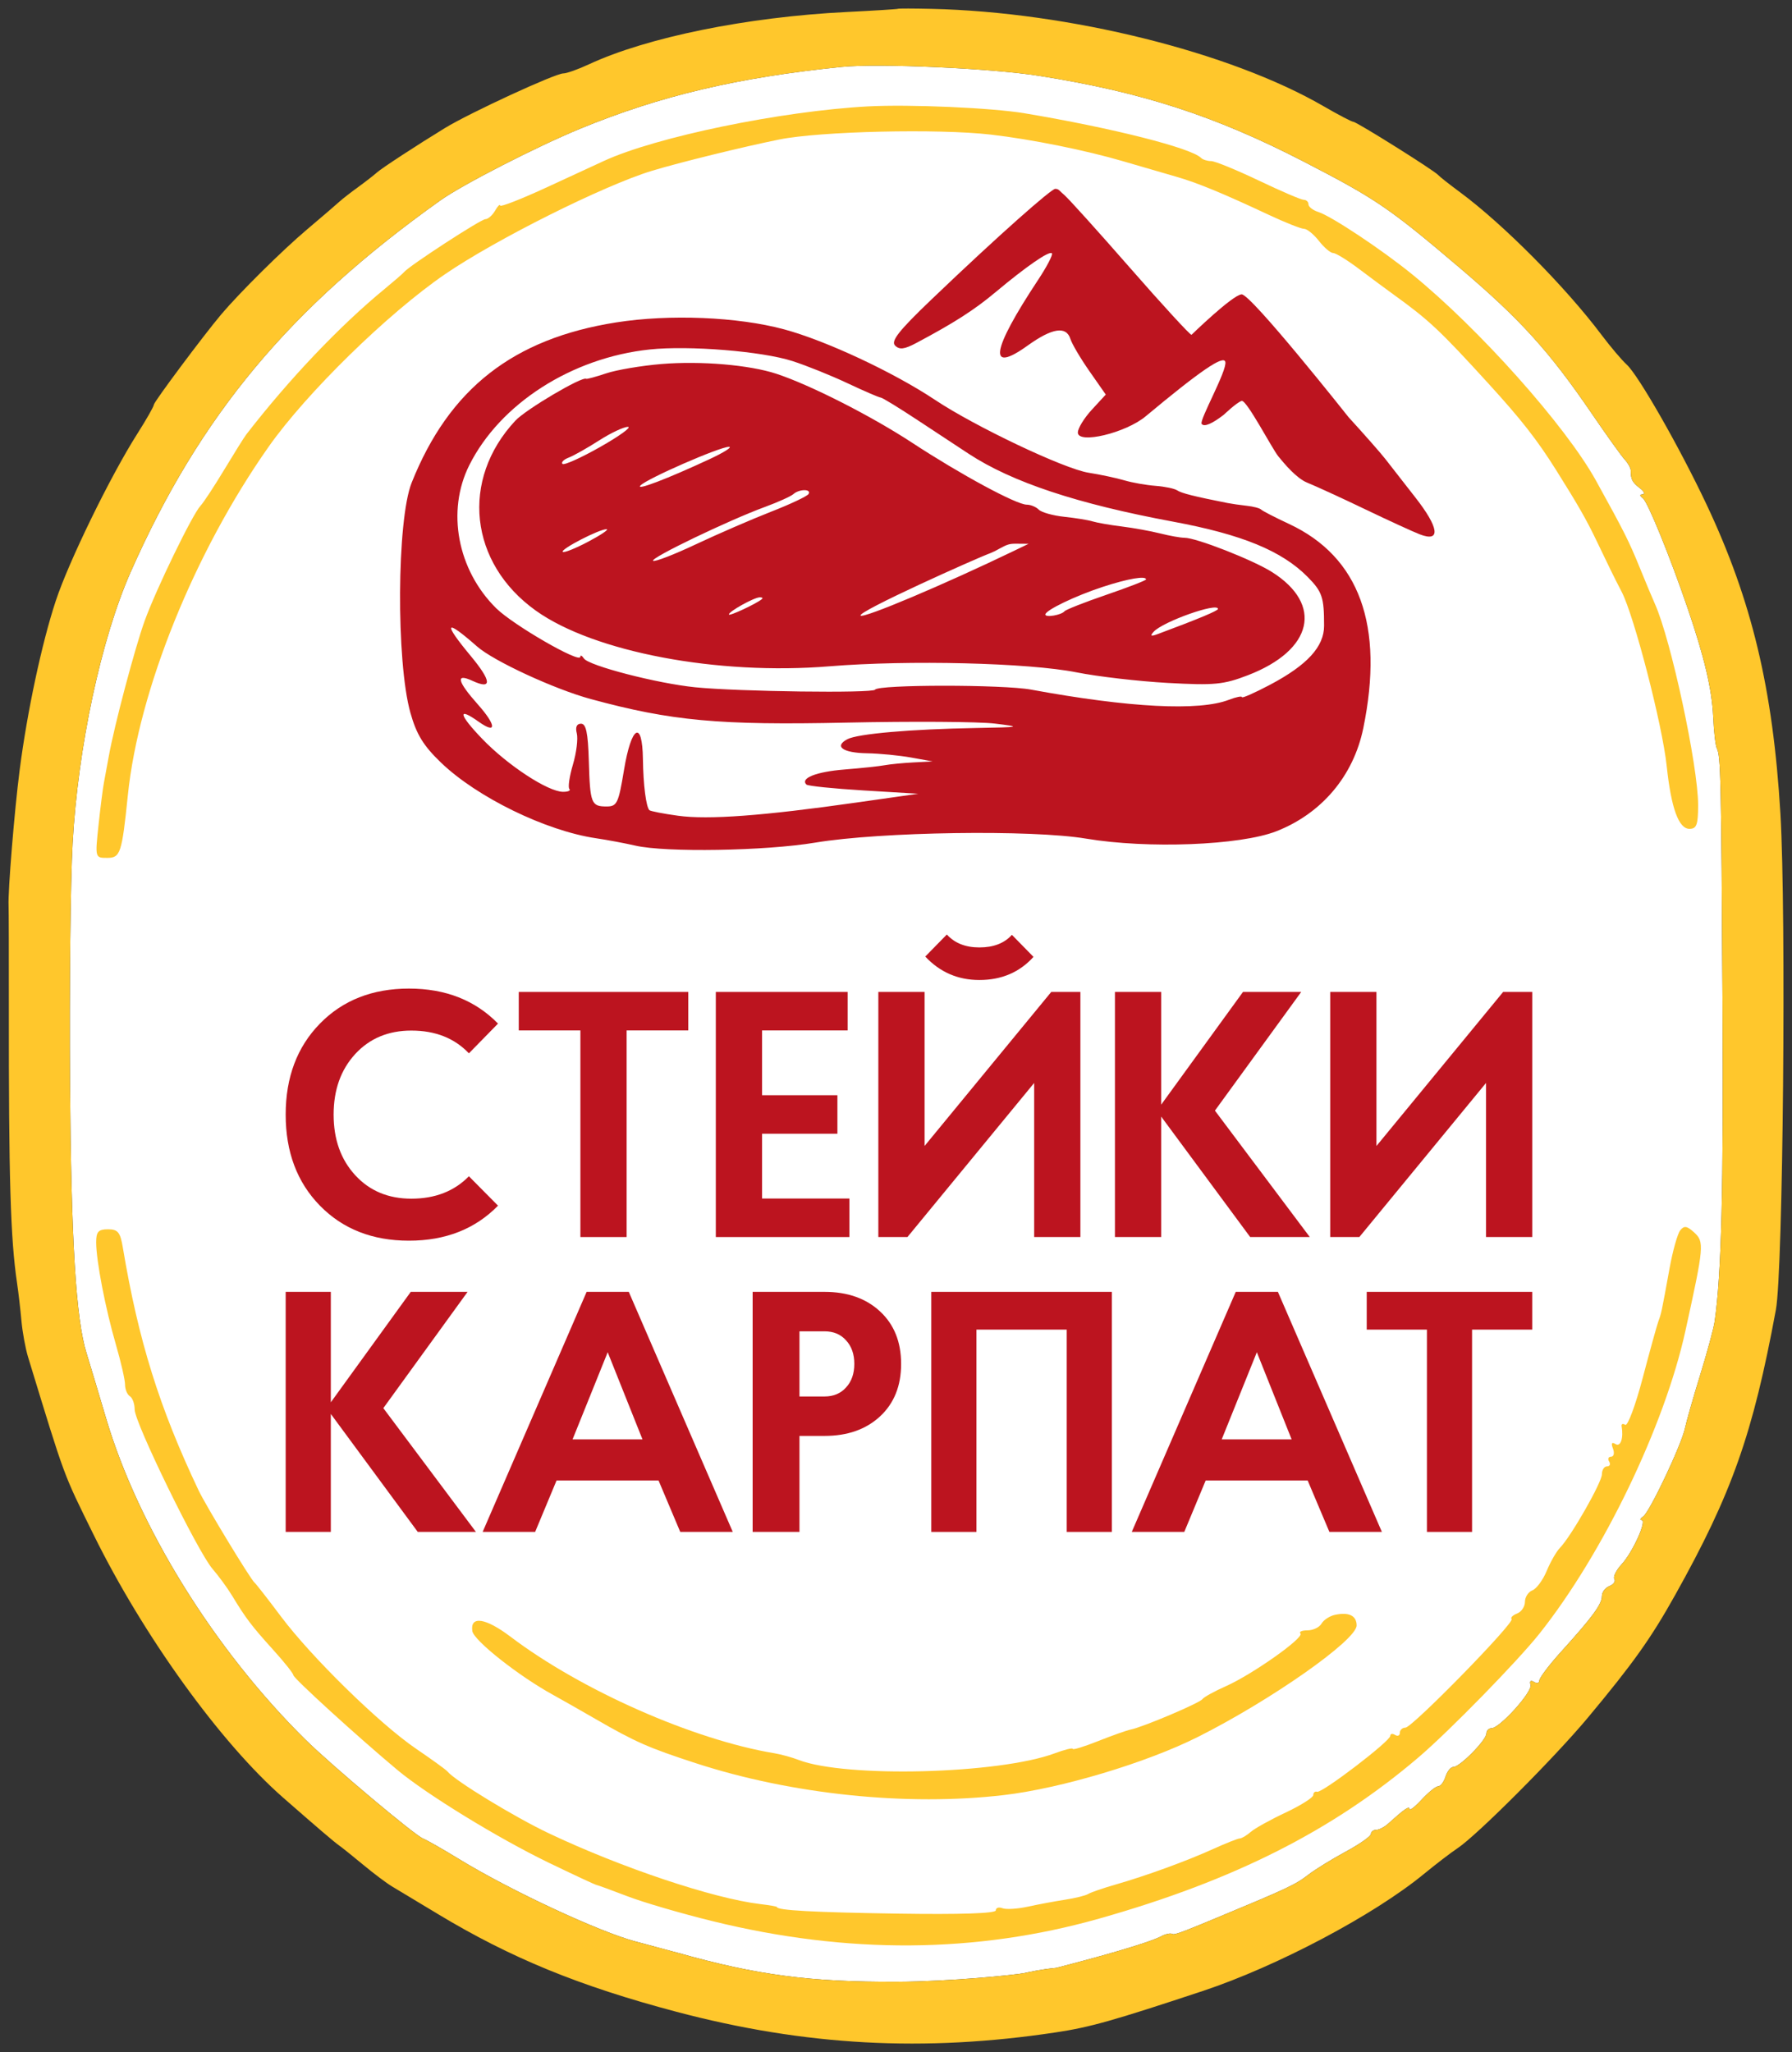
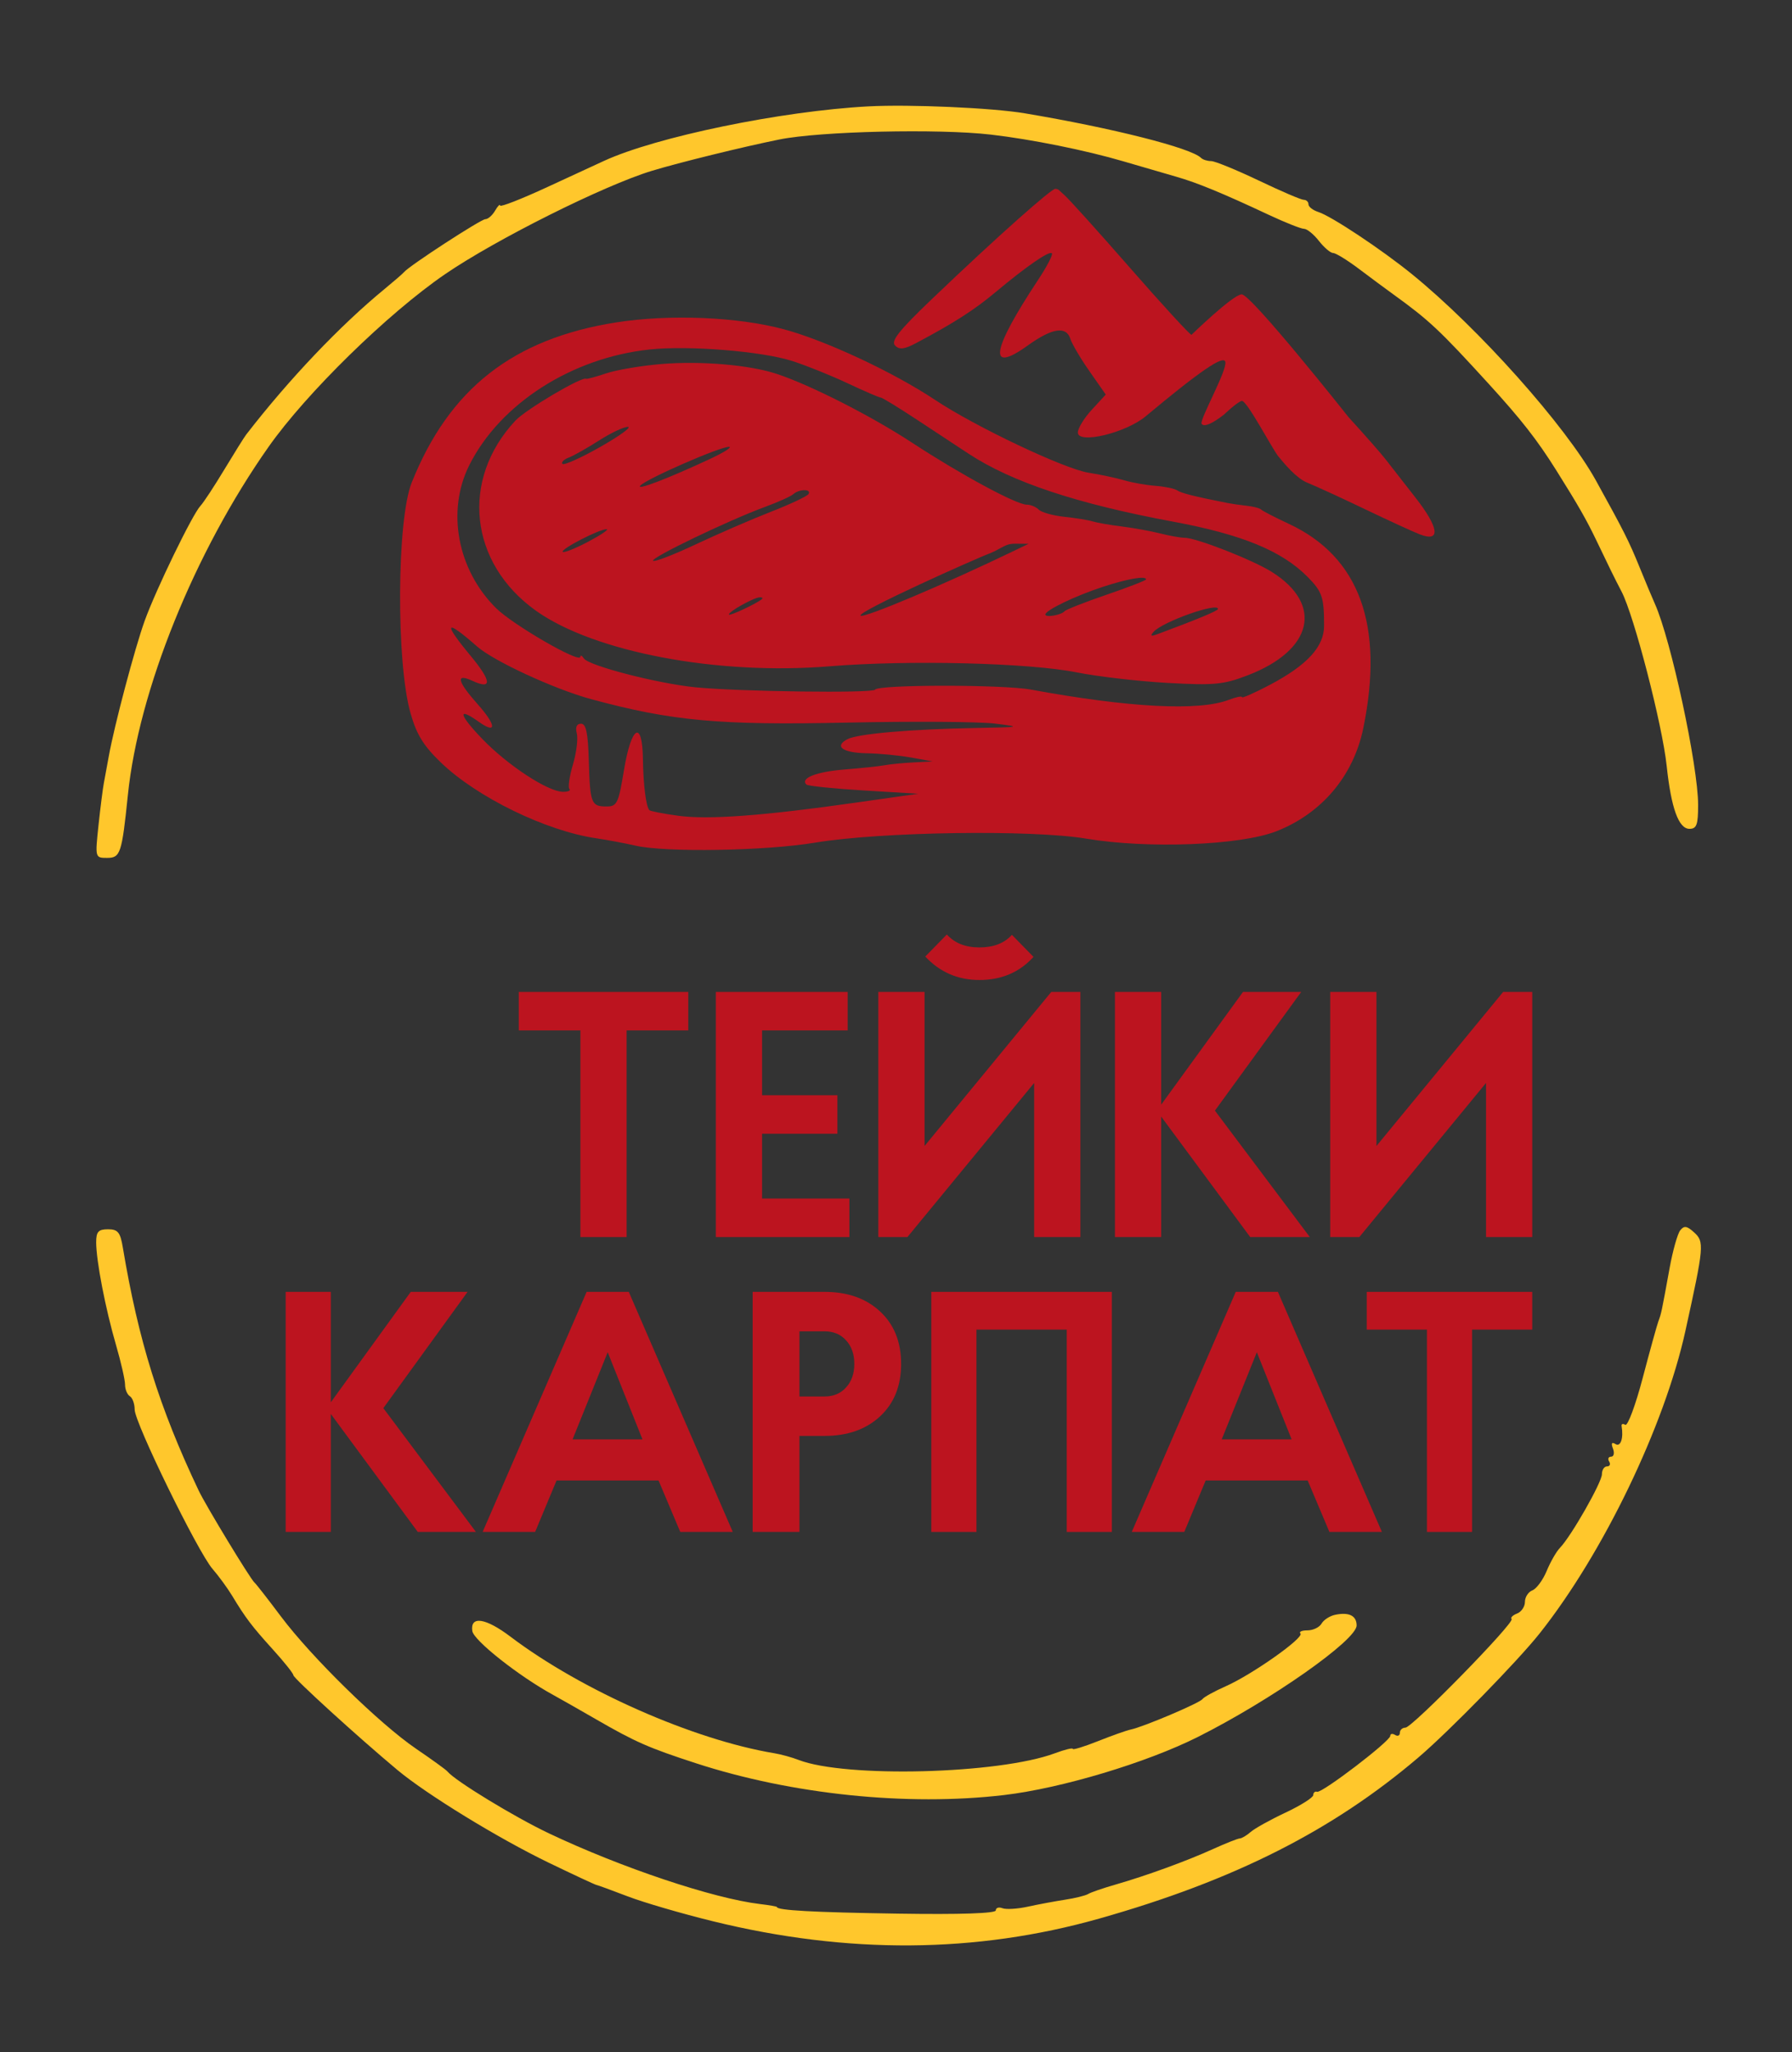
<svg xmlns="http://www.w3.org/2000/svg" width="69" height="79" viewBox="0 0 69 79" fill="none">
  <rect x="0" y="0" width="69" height="79" fill="#333333" stroke="none" />
-   <path fill-rule="evenodd" clip-rule="evenodd" d="M40.007 2.919C43.954 3.542 46.782 4.458 50.189 6.215C52.972 7.65 53.493 8.004 56.186 10.292C58.546 12.296 59.658 13.524 61.314 15.954C61.872 16.772 62.432 17.553 62.559 17.691C62.687 17.828 62.791 18.018 62.791 18.113C62.791 18.453 62.851 18.569 63.143 18.792C63.306 18.917 63.356 19.023 63.254 19.028C63.131 19.034 63.131 19.083 63.254 19.174C63.443 19.313 64.291 21.394 64.98 23.408C65.629 25.306 65.917 26.533 65.966 27.599C65.992 28.163 66.054 28.705 66.105 28.805C66.257 29.101 66.275 29.931 66.324 38.589C66.365 45.8 66.284 49.06 66.02 50.883C65.983 51.139 65.733 52.061 65.464 52.932C65.196 53.803 64.932 54.724 64.879 54.981C64.746 55.616 63.519 58.208 63.27 58.377C63.159 58.452 63.133 58.515 63.21 58.517C63.425 58.521 62.864 59.761 62.438 60.22C62.232 60.443 62.107 60.697 62.161 60.785C62.215 60.872 62.129 60.994 61.969 61.056C61.81 61.117 61.68 61.292 61.68 61.444C61.68 61.756 61.32 62.246 60.108 63.585C59.648 64.093 59.272 64.591 59.272 64.692C59.272 64.792 59.178 64.816 59.062 64.745C58.939 64.668 58.886 64.714 58.933 64.857C59.02 65.117 57.747 66.529 57.427 66.529C57.321 66.529 57.234 66.62 57.234 66.73C57.234 66.983 56.214 68.019 55.964 68.019C55.861 68.019 55.724 68.187 55.66 68.392C55.595 68.597 55.468 68.764 55.377 68.764C55.286 68.764 55 68.994 54.741 69.275C54.482 69.555 54.27 69.72 54.27 69.64C54.27 69.504 54.075 69.639 53.444 70.208C53.302 70.336 53.096 70.441 52.987 70.441C52.878 70.441 52.788 70.511 52.788 70.597C52.788 70.684 52.351 70.991 51.816 71.28C51.281 71.57 50.635 71.968 50.38 72.165C49.886 72.548 49.587 72.689 46.885 73.811C45.929 74.208 45.235 74.502 45.154 74.452C45.073 74.402 44.908 74.452 44.793 74.494C44.334 74.783 41.876 75.444 40.669 75.752C40.065 75.812 39.747 75.89 39.419 75.956C39.09 76.022 36.592 76.279 34.543 76.288C31.205 76.302 29.125 76.028 26.115 75.177C25.962 75.134 25.228 74.938 24.484 74.741C23.073 74.368 19.665 72.78 17.701 71.581C17.072 71.196 16.436 70.833 16.288 70.774C15.956 70.64 12.766 67.958 11.759 66.965C8.258 63.512 5.327 58.788 4.085 54.599C3.767 53.528 3.429 52.401 3.333 52.093C2.924 50.784 2.74 47.783 2.695 41.663C2.669 38.077 2.714 33.938 2.796 32.464C3.003 28.749 3.894 24.591 5.035 22.011C7.699 15.99 11.156 11.844 16.955 7.714C17.805 7.109 20.66 5.645 22.337 4.955C25.421 3.686 28.408 2.98 32.413 2.575C33.829 2.432 38.17 2.628 40.007 2.919Z" fill="white" />
  <path d="M52.999 44.115L57.878 38.184H58.999V47.62H57.219V41.688L52.34 47.62H51.219V38.184H52.999V44.115Z" fill="#BC141F" />
  <path d="M50.433 47.62H48.138L44.71 42.982V47.62H42.93V38.184H44.71V42.524L47.861 38.184H50.103L46.78 42.753L50.433 47.62Z" fill="#BC141F" />
  <path d="M35.6 44.114L40.479 38.183H41.6V47.619H39.82V41.688L34.941 47.619H33.82V38.183H35.6V44.114ZM37.71 36.471C38.255 36.471 38.673 36.31 38.963 35.986L39.794 36.835C39.258 37.428 38.563 37.725 37.71 37.725C36.884 37.725 36.19 37.424 35.627 36.822L36.458 35.973C36.757 36.305 37.174 36.471 37.71 36.471Z" fill="#BC141F" />
  <path d="M32.639 39.666H29.343V42.16H32.244V43.643H29.343V46.137H32.705V47.62H27.562V38.184H32.639V39.666Z" fill="#BC141F" />
  <path d="M26.502 39.666H24.128V47.62H22.348V39.666H19.975V38.184H26.502V39.666Z" fill="#BC141F" />
-   <path d="M15.839 46.143C16.754 46.143 17.492 45.855 18.055 45.28L19.176 46.412C18.297 47.311 17.154 47.76 15.747 47.76C14.341 47.76 13.198 47.311 12.319 46.412C11.44 45.514 11 44.345 11 42.907C11 41.47 11.44 40.301 12.319 39.403C13.198 38.504 14.341 38.055 15.747 38.055C17.154 38.055 18.297 38.504 19.176 39.403L18.055 40.548C17.501 39.964 16.762 39.672 15.839 39.672C14.951 39.672 14.231 39.973 13.677 40.575C13.123 41.178 12.846 41.955 12.846 42.907C12.846 43.86 13.123 44.637 13.677 45.239C14.231 45.842 14.951 46.143 15.839 46.143Z" fill="#BC141F" />
  <path d="M58.998 51.183H56.681V58.971H54.943V51.183H52.625V49.73H58.998V51.183Z" fill="#BC141F" />
  <path d="M53.209 58.971H51.188L50.351 56.991H46.424L45.6 58.971H43.578L47.582 49.73H49.205L53.209 58.971ZM49.733 55.407L48.394 52.054L47.042 55.407H49.733Z" fill="#BC141F" />
  <path d="M35.859 58.971V49.73H42.812V58.971H41.074V51.183H37.598V58.971H35.859Z" fill="#BC141F" />
  <path d="M30.783 58.971H28.98V49.73H31.749C32.633 49.73 33.345 49.981 33.886 50.483C34.427 50.985 34.697 51.658 34.697 52.503C34.697 53.348 34.427 54.021 33.886 54.523C33.345 55.024 32.633 55.275 31.749 55.275H30.783V58.971ZM31.749 51.249H30.783V53.757H31.749C32.092 53.757 32.367 53.642 32.573 53.414C32.787 53.185 32.895 52.881 32.895 52.503C32.895 52.124 32.787 51.821 32.573 51.592C32.367 51.363 32.092 51.249 31.749 51.249Z" fill="#BC141F" />
  <path d="M28.215 58.971H26.193L25.357 56.991H21.43L20.605 58.971H18.584L22.588 49.73H24.211L28.215 58.971ZM24.738 55.407L23.399 52.054L22.047 55.407H24.738Z" fill="#BC141F" />
  <path d="M18.326 58.971H16.086L12.738 54.43V58.971H11V49.73H12.738V53.981L15.816 49.73H18.004L14.76 54.206L18.326 58.971Z" fill="#BC141F" />
-   <path fill-rule="evenodd" clip-rule="evenodd" d="M34.573 0.339C34.556 0.353 33.667 0.409 32.598 0.462C28.765 0.653 24.914 1.435 22.675 2.476C22.261 2.669 21.818 2.826 21.691 2.826C21.378 2.826 18.101 4.338 17.132 4.929C16.045 5.593 14.697 6.474 14.512 6.641C14.396 6.745 14.069 6.999 13.787 7.204C13.504 7.409 13.181 7.66 13.07 7.762C12.959 7.865 12.395 8.348 11.817 8.837C10.865 9.641 9.231 11.26 8.517 12.104C7.837 12.91 5.924 15.473 5.924 15.579C5.924 15.644 5.635 16.151 5.282 16.706C4.255 18.32 2.648 21.613 2.147 23.131C1.609 24.759 1.046 27.397 0.756 29.649C0.556 31.2 0.302 34.312 0.33 34.864C0.338 35.018 0.343 36.736 0.341 38.683C0.335 45.391 0.402 47.665 0.657 49.393C0.71 49.752 0.786 50.403 0.825 50.84C0.864 51.277 0.979 51.906 1.08 52.237C2.527 56.969 2.414 56.663 3.604 59.079C5.526 62.979 8.493 67.093 10.912 69.209C12.251 70.381 12.883 70.92 13.052 71.037C13.156 71.109 13.574 71.444 13.982 71.782C14.389 72.12 14.889 72.496 15.093 72.617C15.297 72.739 16.089 73.215 16.853 73.676C19.664 75.371 22.302 76.452 26.042 77.442C30.999 78.753 35.584 79.002 40.655 78.236C41.974 78.037 42.843 77.792 46.305 76.645C49.167 75.696 52.896 73.724 54.826 72.139C55.284 71.763 55.867 71.316 56.122 71.147C56.875 70.646 59.851 67.666 61.136 66.126C62.878 64.038 63.565 63.074 64.497 61.407C66.686 57.494 67.493 55.211 68.38 50.417C68.657 48.917 68.782 35.192 68.554 31.325C68.269 26.52 67.455 23.116 65.702 19.404C64.662 17.202 63.083 14.439 62.631 14.03C62.444 13.861 62.008 13.346 61.661 12.885C60.276 11.042 57.878 8.627 56.215 7.398C55.807 7.097 55.432 6.801 55.381 6.741C55.24 6.573 52.236 4.689 52.11 4.689C52.049 4.689 51.531 4.418 50.958 4.086C47.361 2.003 41.147 0.461 35.87 0.341C35.174 0.325 34.59 0.324 34.573 0.339ZM40.007 2.919C43.953 3.543 46.782 4.458 50.189 6.215C52.971 7.65 53.493 8.005 56.185 10.292C58.545 12.297 59.657 13.525 61.314 15.955C61.871 16.773 62.432 17.554 62.559 17.691C62.687 17.828 62.791 18.018 62.791 18.113C62.791 18.453 62.85 18.569 63.143 18.793C63.306 18.918 63.355 19.024 63.254 19.029C63.13 19.034 63.13 19.083 63.254 19.174C63.443 19.314 64.291 21.395 64.98 23.409C65.629 25.307 65.917 26.533 65.966 27.6C65.991 28.163 66.054 28.706 66.105 28.805C66.256 29.102 66.275 29.932 66.324 38.59C66.364 45.8 66.284 49.061 66.019 50.883C65.982 51.139 65.732 52.061 65.463 52.932C65.195 53.803 64.932 54.725 64.878 54.981C64.746 55.616 63.518 58.208 63.269 58.377C63.159 58.453 63.132 58.516 63.21 58.517C63.425 58.522 62.863 59.761 62.438 60.22C62.231 60.443 62.106 60.697 62.16 60.785C62.214 60.872 62.128 60.994 61.969 61.056C61.81 61.117 61.679 61.292 61.679 61.444C61.679 61.756 61.32 62.246 60.107 63.586C59.647 64.094 59.271 64.592 59.271 64.692C59.271 64.793 59.177 64.817 59.062 64.745C58.938 64.668 58.886 64.714 58.933 64.857C59.019 65.117 57.746 66.529 57.426 66.529C57.32 66.529 57.234 66.62 57.234 66.73C57.234 66.984 56.214 68.02 55.964 68.02C55.861 68.02 55.724 68.187 55.659 68.392C55.594 68.597 55.467 68.765 55.376 68.765C55.285 68.765 54.999 68.994 54.74 69.275C54.482 69.556 54.27 69.72 54.27 69.64C54.27 69.505 54.074 69.639 53.443 70.208C53.301 70.336 53.096 70.441 52.986 70.441C52.877 70.441 52.788 70.511 52.788 70.598C52.788 70.684 52.35 70.991 51.816 71.28C51.281 71.57 50.635 71.968 50.38 72.165C49.885 72.548 49.586 72.689 46.884 73.811C45.929 74.208 45.234 74.503 45.154 74.453C45.073 74.403 44.908 74.453 44.792 74.494C44.334 74.783 41.876 75.444 40.668 75.753C40.065 75.813 39.747 75.891 39.418 75.957C39.089 76.023 36.592 76.28 34.543 76.288C31.204 76.302 29.125 76.028 26.114 75.178C25.962 75.134 25.228 74.938 24.484 74.742C23.072 74.368 19.665 72.781 17.701 71.581C17.071 71.197 16.436 70.834 16.288 70.774C15.955 70.641 12.765 67.958 11.759 66.965C8.258 63.512 5.326 58.789 4.084 54.599C3.767 53.529 3.428 52.401 3.332 52.094C2.923 50.785 2.74 47.784 2.695 41.663C2.668 38.077 2.714 33.938 2.796 32.465C3.003 28.75 3.893 24.591 5.035 22.012C7.699 15.99 11.156 11.844 16.955 7.715C17.805 7.11 20.66 5.646 22.336 4.956C25.42 3.686 28.407 2.981 32.412 2.576C33.829 2.432 38.169 2.629 40.007 2.919Z" fill="#FFC72C" />
  <path d="M64.288 48.811C64.409 48.145 64.593 47.493 64.696 47.362C64.845 47.173 64.954 47.189 65.23 47.44C65.629 47.803 65.615 47.963 64.896 51.232C64.092 54.892 61.733 59.789 59.286 62.874C58.442 63.939 55.806 66.636 54.627 67.642C51.315 70.468 47.511 72.389 42.324 73.856C37.581 75.197 32.636 75.232 27.454 73.959C26.254 73.665 24.774 73.233 24.166 72.999C23.558 72.766 23.018 72.569 22.967 72.561C22.916 72.554 22.083 72.165 21.115 71.698C19.18 70.762 16.425 69.073 15.299 68.133C13.778 66.863 11.298 64.603 11.296 64.486C11.294 64.419 10.94 63.974 10.508 63.498C9.691 62.595 9.463 62.295 8.931 61.416C8.755 61.127 8.418 60.666 8.181 60.392C7.61 59.73 5.185 54.767 5.185 54.26C5.185 54.041 5.102 53.81 5 53.747C4.898 53.684 4.815 53.483 4.815 53.301C4.815 53.12 4.658 52.433 4.467 51.776C4.059 50.374 3.703 48.532 3.703 47.822C3.703 47.414 3.788 47.321 4.158 47.321C4.539 47.321 4.631 47.434 4.729 48.019C5.328 51.604 6.136 54.192 7.65 57.379C7.923 57.954 9.644 60.791 9.797 60.918C9.858 60.969 10.316 61.556 10.815 62.222C11.992 63.793 14.61 66.356 16.021 67.318C16.632 67.734 17.174 68.126 17.225 68.189C17.516 68.548 19.799 69.94 21.135 70.574C23.92 71.895 27.468 73.082 29.265 73.296C29.622 73.338 29.914 73.389 29.914 73.409C29.914 73.538 31.31 73.615 34.591 73.665C36.958 73.702 38.342 73.656 38.342 73.541C38.342 73.44 38.456 73.402 38.597 73.456C38.737 73.511 39.175 73.484 39.569 73.398C39.964 73.311 40.609 73.191 41.003 73.13C41.397 73.07 41.8 72.97 41.899 72.909C41.998 72.847 42.468 72.685 42.943 72.549C44.148 72.202 45.686 71.642 46.72 71.173C47.203 70.954 47.661 70.773 47.739 70.77C47.817 70.766 48.006 70.654 48.159 70.519C48.312 70.385 48.916 70.049 49.502 69.774C50.088 69.498 50.567 69.195 50.567 69.1C50.567 69.005 50.633 68.949 50.714 68.974C50.901 69.034 53.531 67.026 53.531 66.823C53.531 66.739 53.614 66.722 53.716 66.785C53.818 66.849 53.901 66.812 53.901 66.703C53.901 66.595 53.997 66.506 54.114 66.506C54.375 66.506 58.334 62.458 58.203 62.325C58.151 62.273 58.245 62.178 58.413 62.113C58.58 62.049 58.717 61.846 58.717 61.663C58.717 61.48 58.846 61.281 59.004 61.22C59.161 61.159 59.409 60.824 59.554 60.474C59.699 60.124 59.928 59.724 60.063 59.586C60.493 59.145 61.681 57.062 61.681 56.749C61.681 56.584 61.769 56.448 61.877 56.448C61.985 56.448 62.022 56.364 61.959 56.261C61.896 56.159 61.93 56.075 62.035 56.075C62.139 56.075 62.172 55.936 62.107 55.765C62.027 55.557 62.059 55.499 62.205 55.59C62.401 55.711 62.519 55.36 62.439 54.897C62.425 54.813 62.488 54.791 62.581 54.848C62.673 54.905 62.975 54.094 63.251 53.046C63.527 51.997 63.8 51.013 63.856 50.86C63.97 50.552 63.973 50.54 64.288 48.811Z" fill="#FFC72C" />
  <path d="M50.884 62.502C50.965 62.359 51.199 62.207 51.402 62.163C51.938 62.048 52.236 62.194 52.236 62.571C52.236 63.135 48.957 65.438 46.132 66.859C44.152 67.855 40.865 68.841 38.661 69.1C34.939 69.538 30.493 69.079 26.795 67.875C24.972 67.282 24.459 67.056 22.938 66.177C22.293 65.805 21.557 65.386 21.302 65.247C19.985 64.528 18.241 63.151 18.186 62.787C18.098 62.189 18.695 62.277 19.655 63.003C22.388 65.071 26.703 66.975 29.823 67.492C30.077 67.534 30.494 67.649 30.749 67.748C32.556 68.446 38.464 68.293 40.613 67.493C40.995 67.35 41.307 67.274 41.307 67.323C41.307 67.371 41.745 67.237 42.28 67.024C42.815 66.811 43.379 66.611 43.533 66.58C44.007 66.485 46.19 65.56 46.299 65.407C46.355 65.329 46.76 65.105 47.199 64.911C48.223 64.456 50.229 63.039 50.072 62.881C50.005 62.815 50.128 62.76 50.344 62.76C50.559 62.76 50.802 62.644 50.884 62.502Z" fill="#FFC72C" />
  <path d="M23.245 6.199C25.26 5.269 30.08 4.274 33.433 4.095C35.028 4.011 38.197 4.15 39.453 4.361C42.82 4.925 45.864 5.695 46.245 6.078C46.313 6.146 46.487 6.201 46.634 6.201C46.78 6.201 47.601 6.537 48.459 6.946C49.316 7.356 50.1 7.692 50.2 7.692C50.3 7.692 50.382 7.77 50.382 7.865C50.382 7.961 50.553 8.094 50.763 8.161C51.263 8.32 53.197 9.604 54.364 10.552C56.943 12.646 60.288 16.397 61.449 18.495C62.538 20.465 62.722 20.831 63.136 21.848C63.365 22.411 63.628 23.04 63.721 23.245C64.339 24.618 65.385 29.484 65.385 30.989C65.385 31.748 65.328 31.906 65.052 31.906C64.636 31.906 64.347 31.108 64.175 29.485C64.009 27.907 62.92 23.703 62.44 22.779C62.172 22.266 61.925 21.762 61.477 20.823C61.091 20.015 60.769 19.451 59.921 18.101C59.185 16.929 58.577 16.151 57.303 14.756C55.429 12.702 55.025 12.324 53.639 11.324C53.355 11.119 52.761 10.679 52.319 10.346C51.877 10.013 51.433 9.74 51.332 9.74C51.231 9.74 50.985 9.531 50.785 9.275C50.585 9.019 50.327 8.809 50.212 8.809C50.097 8.809 49.484 8.566 48.849 8.268C47.07 7.434 46.096 7.033 45.288 6.802C44.88 6.685 43.963 6.418 43.25 6.209C41.811 5.786 39.71 5.362 38.156 5.182C36.134 4.947 31.579 5.052 30.006 5.37C28.609 5.652 26.153 6.256 25.097 6.577C23.249 7.139 19.088 9.219 17.135 10.556C14.932 12.065 11.799 15.129 10.342 17.2C7.49 21.251 5.338 26.575 4.924 30.602C4.692 32.858 4.637 33.024 4.124 33.024C3.661 33.024 3.66 33.02 3.793 31.767C3.867 31.075 3.96 30.341 4 30.137C4.039 29.932 4.124 29.471 4.189 29.112C4.399 27.938 5.193 24.943 5.571 23.897C6.009 22.685 7.407 19.805 7.718 19.473C7.838 19.346 8.251 18.717 8.637 18.076C9.023 17.436 9.403 16.828 9.482 16.726C11.133 14.592 13.092 12.533 14.817 11.117C15.173 10.824 15.507 10.535 15.558 10.474C15.761 10.229 18.517 8.437 18.689 8.437C18.791 8.437 18.958 8.29 19.062 8.111C19.166 7.931 19.254 7.842 19.257 7.912C19.26 7.982 20.075 7.663 21.068 7.204L23.245 6.199Z" fill="#FFC72C" />
  <path fill-rule="evenodd" clip-rule="evenodd" d="M23.726 12.411C19.758 13.035 17.292 14.967 15.85 18.583C15.279 20.015 15.25 25.473 15.802 27.437C16.038 28.274 16.301 28.704 16.982 29.358C18.368 30.691 21.016 31.983 22.947 32.268C23.375 32.331 24.058 32.459 24.464 32.552C25.631 32.821 29.467 32.757 31.388 32.437C33.909 32.017 39.721 31.931 41.82 32.283C44.191 32.68 47.747 32.543 49.138 32.002C50.888 31.32 52.114 29.87 52.492 28.035C53.307 24.075 52.345 21.433 49.629 20.167C49.092 19.916 48.61 19.668 48.56 19.616C48.509 19.563 48.26 19.497 48.006 19.47C47.752 19.442 47.419 19.394 47.267 19.364C45.984 19.11 45.487 18.985 45.328 18.877C45.227 18.808 44.853 18.73 44.498 18.703C44.142 18.677 43.602 18.582 43.297 18.492C42.993 18.402 42.37 18.269 41.913 18.197C40.979 18.05 37.551 16.424 36.004 15.394C34.401 14.327 31.798 13.111 30.188 12.677C28.403 12.196 25.782 12.088 23.726 12.411ZM30.512 13.899C31.045 14.07 32.004 14.456 32.643 14.757C33.282 15.058 33.853 15.304 33.91 15.304C33.968 15.304 34.609 15.695 35.333 16.174C36.058 16.652 36.941 17.234 37.297 17.467C38.967 18.562 41.482 19.397 45.175 20.082C47.826 20.575 49.361 21.206 50.354 22.213C50.913 22.78 50.984 22.994 50.983 24.089C50.983 24.896 50.334 25.603 48.896 26.363C48.305 26.675 47.821 26.888 47.821 26.837C47.821 26.786 47.595 26.831 47.319 26.938C46.17 27.381 43.487 27.243 39.697 26.546C38.617 26.347 33.817 26.349 33.696 26.548C33.608 26.692 28.439 26.624 26.772 26.457C25.307 26.31 22.668 25.627 22.482 25.347C22.408 25.234 22.346 25.206 22.344 25.285C22.339 25.549 19.761 24.06 19.107 23.416C17.612 21.942 17.185 19.673 18.07 17.907C19.258 15.537 22.016 13.77 25.018 13.453C26.531 13.293 29.337 13.521 30.512 13.899ZM25.465 14.013C24.695 14.077 23.74 14.239 23.342 14.372C22.944 14.505 22.597 14.6 22.571 14.582C22.418 14.478 20.25 15.759 19.845 16.192C17.719 18.465 18.067 21.679 20.637 23.51C22.869 25.101 27.629 26.002 31.942 25.649C34.98 25.4 39.604 25.514 41.451 25.882C42.264 26.044 43.842 26.227 44.959 26.289C46.762 26.388 47.109 26.355 48.05 25.993C50.554 25.029 50.963 23.272 48.975 22.019C48.23 21.55 46.059 20.7 45.605 20.701C45.453 20.701 45.034 20.626 44.674 20.535C44.314 20.444 43.649 20.324 43.197 20.267C42.744 20.212 42.239 20.123 42.073 20.072C41.908 20.02 41.415 19.94 40.979 19.894C40.543 19.848 40.101 19.724 39.997 19.618C39.893 19.513 39.684 19.427 39.534 19.427C39.136 19.427 36.981 18.262 35.121 17.043C33.544 16.01 31.207 14.822 29.899 14.39C28.855 14.046 26.984 13.887 25.465 14.013ZM23.115 17.203C22.373 17.624 21.717 17.919 21.658 17.858C21.598 17.798 21.707 17.688 21.899 17.615C22.091 17.541 22.618 17.244 23.07 16.954C23.521 16.665 24.02 16.43 24.177 16.433C24.335 16.435 23.857 16.782 23.115 17.203ZM27.326 17.673C25.696 18.433 24.448 18.908 24.662 18.687C24.92 18.42 27.706 17.203 28.065 17.201C28.217 17.2 27.885 17.412 27.326 17.673ZM31.132 19.018C31.081 19.102 30.431 19.409 29.69 19.698C28.948 19.988 27.644 20.553 26.792 20.954C25.94 21.356 25.199 21.64 25.147 21.587C25.039 21.478 28.038 20.035 29.45 19.516C29.957 19.33 30.452 19.107 30.548 19.021C30.775 18.819 31.255 18.817 31.132 19.018ZM22.646 20.854C22.154 21.114 21.714 21.289 21.669 21.243C21.572 21.144 23.091 20.36 23.357 20.372C23.458 20.377 23.138 20.594 22.646 20.854ZM39.051 21.201C36.347 22.505 33.249 23.813 33.136 23.698C32.991 23.552 37.612 21.482 38.117 21.3C38.35 21.201 38.268 21.234 38.497 21.113C38.738 20.986 38.835 20.927 39.108 20.93L39.605 20.934L39.051 21.201ZM44.128 22.305C44.128 22.342 43.443 22.608 42.605 22.895C41.767 23.182 41.04 23.468 40.989 23.53C40.869 23.677 40.251 23.782 40.251 23.656C40.251 23.492 41.398 22.94 42.467 22.59C43.427 22.276 44.128 22.155 44.128 22.305ZM29.342 23.057C29.154 23.228 28.065 23.737 28.065 23.654C28.065 23.537 29.022 23.005 29.25 22.994C29.343 22.99 29.384 23.018 29.342 23.057ZM46.898 23.442C46.898 23.511 46.126 23.832 44.59 24.404C44.312 24.507 44.27 24.487 44.421 24.32C44.773 23.93 46.898 23.177 46.898 23.442ZM18.371 24.887C19.012 25.45 21.348 26.529 22.748 26.91C25.857 27.754 27.683 27.923 32.589 27.817C35.127 27.763 37.703 27.779 38.312 27.855C39.355 27.983 39.312 27.993 37.574 28.024C35.064 28.069 33.026 28.246 32.63 28.455C32.102 28.732 32.449 28.982 33.384 28.997C33.86 29.005 34.624 29.079 35.081 29.161L35.912 29.311L35.173 29.349C34.767 29.37 34.269 29.419 34.066 29.457C33.862 29.496 33.164 29.57 32.513 29.622C31.427 29.71 30.807 29.955 31.049 30.201C31.103 30.256 32.095 30.358 33.253 30.428L35.358 30.555L32.958 30.896C29.385 31.405 27.267 31.562 26.111 31.402C25.542 31.324 25.044 31.227 25.005 31.188C24.876 31.056 24.769 30.215 24.755 29.218C24.734 27.689 24.309 27.935 24.027 29.639C23.814 30.928 23.758 31.045 23.355 31.045C22.764 31.045 22.72 30.932 22.672 29.285C22.64 28.209 22.567 27.859 22.372 27.859C22.205 27.859 22.147 27.991 22.21 28.233C22.262 28.438 22.195 28.978 22.06 29.433C21.925 29.889 21.864 30.311 21.924 30.372C21.984 30.433 21.874 30.482 21.68 30.481C21.099 30.478 19.543 29.458 18.563 28.438C17.663 27.501 17.602 27.193 18.434 27.785C19.134 28.282 19.113 27.919 18.397 27.114C17.605 26.224 17.531 25.904 18.188 26.207C18.956 26.563 18.934 26.225 18.124 25.25C17.037 23.941 17.134 23.799 18.371 24.887Z" fill="#BC141F" />
  <path d="M35.862 11.532C38.521 8.988 40.483 7.27 40.629 7.27C40.775 7.269 40.79 7.348 40.977 7.503C41.132 7.632 42.273 8.896 43.512 10.313C44.752 11.73 45.816 12.889 45.878 12.889C45.878 12.889 47.454 11.356 47.807 11.331C48.159 11.306 51.927 16.061 51.927 16.061C52.546 16.738 53.181 17.461 53.34 17.667C53.498 17.873 54.013 18.533 54.485 19.134C55.415 20.317 55.488 20.887 54.669 20.57C54.408 20.469 53.472 20.04 52.59 19.617C51.709 19.194 50.691 18.726 50.329 18.578C49.923 18.412 49.466 17.868 49.224 17.571C48.981 17.274 47.996 15.376 47.808 15.433C47.62 15.49 47.125 15.963 47.125 15.963C46.695 16.296 46.363 16.456 46.268 16.315C46.174 16.173 47.252 14.268 47.181 13.933C47.121 13.654 46.22 14.269 44.112 16.027C43.342 16.669 41.5 17.108 41.502 16.649C41.502 16.488 41.744 16.093 42.04 15.772L42.577 15.189L41.951 14.293C41.606 13.8 41.276 13.24 41.216 13.049C41.057 12.541 40.516 12.623 39.571 13.301C38.023 14.411 38.167 13.501 39.972 10.773C40.312 10.259 40.551 9.8 40.503 9.751C40.4 9.646 39.524 10.25 38.329 11.25C37.517 11.93 36.735 12.431 35.282 13.203C34.819 13.449 34.632 13.472 34.463 13.3C34.295 13.129 34.615 12.724 35.862 11.532Z" fill="#BC141F" />
</svg>